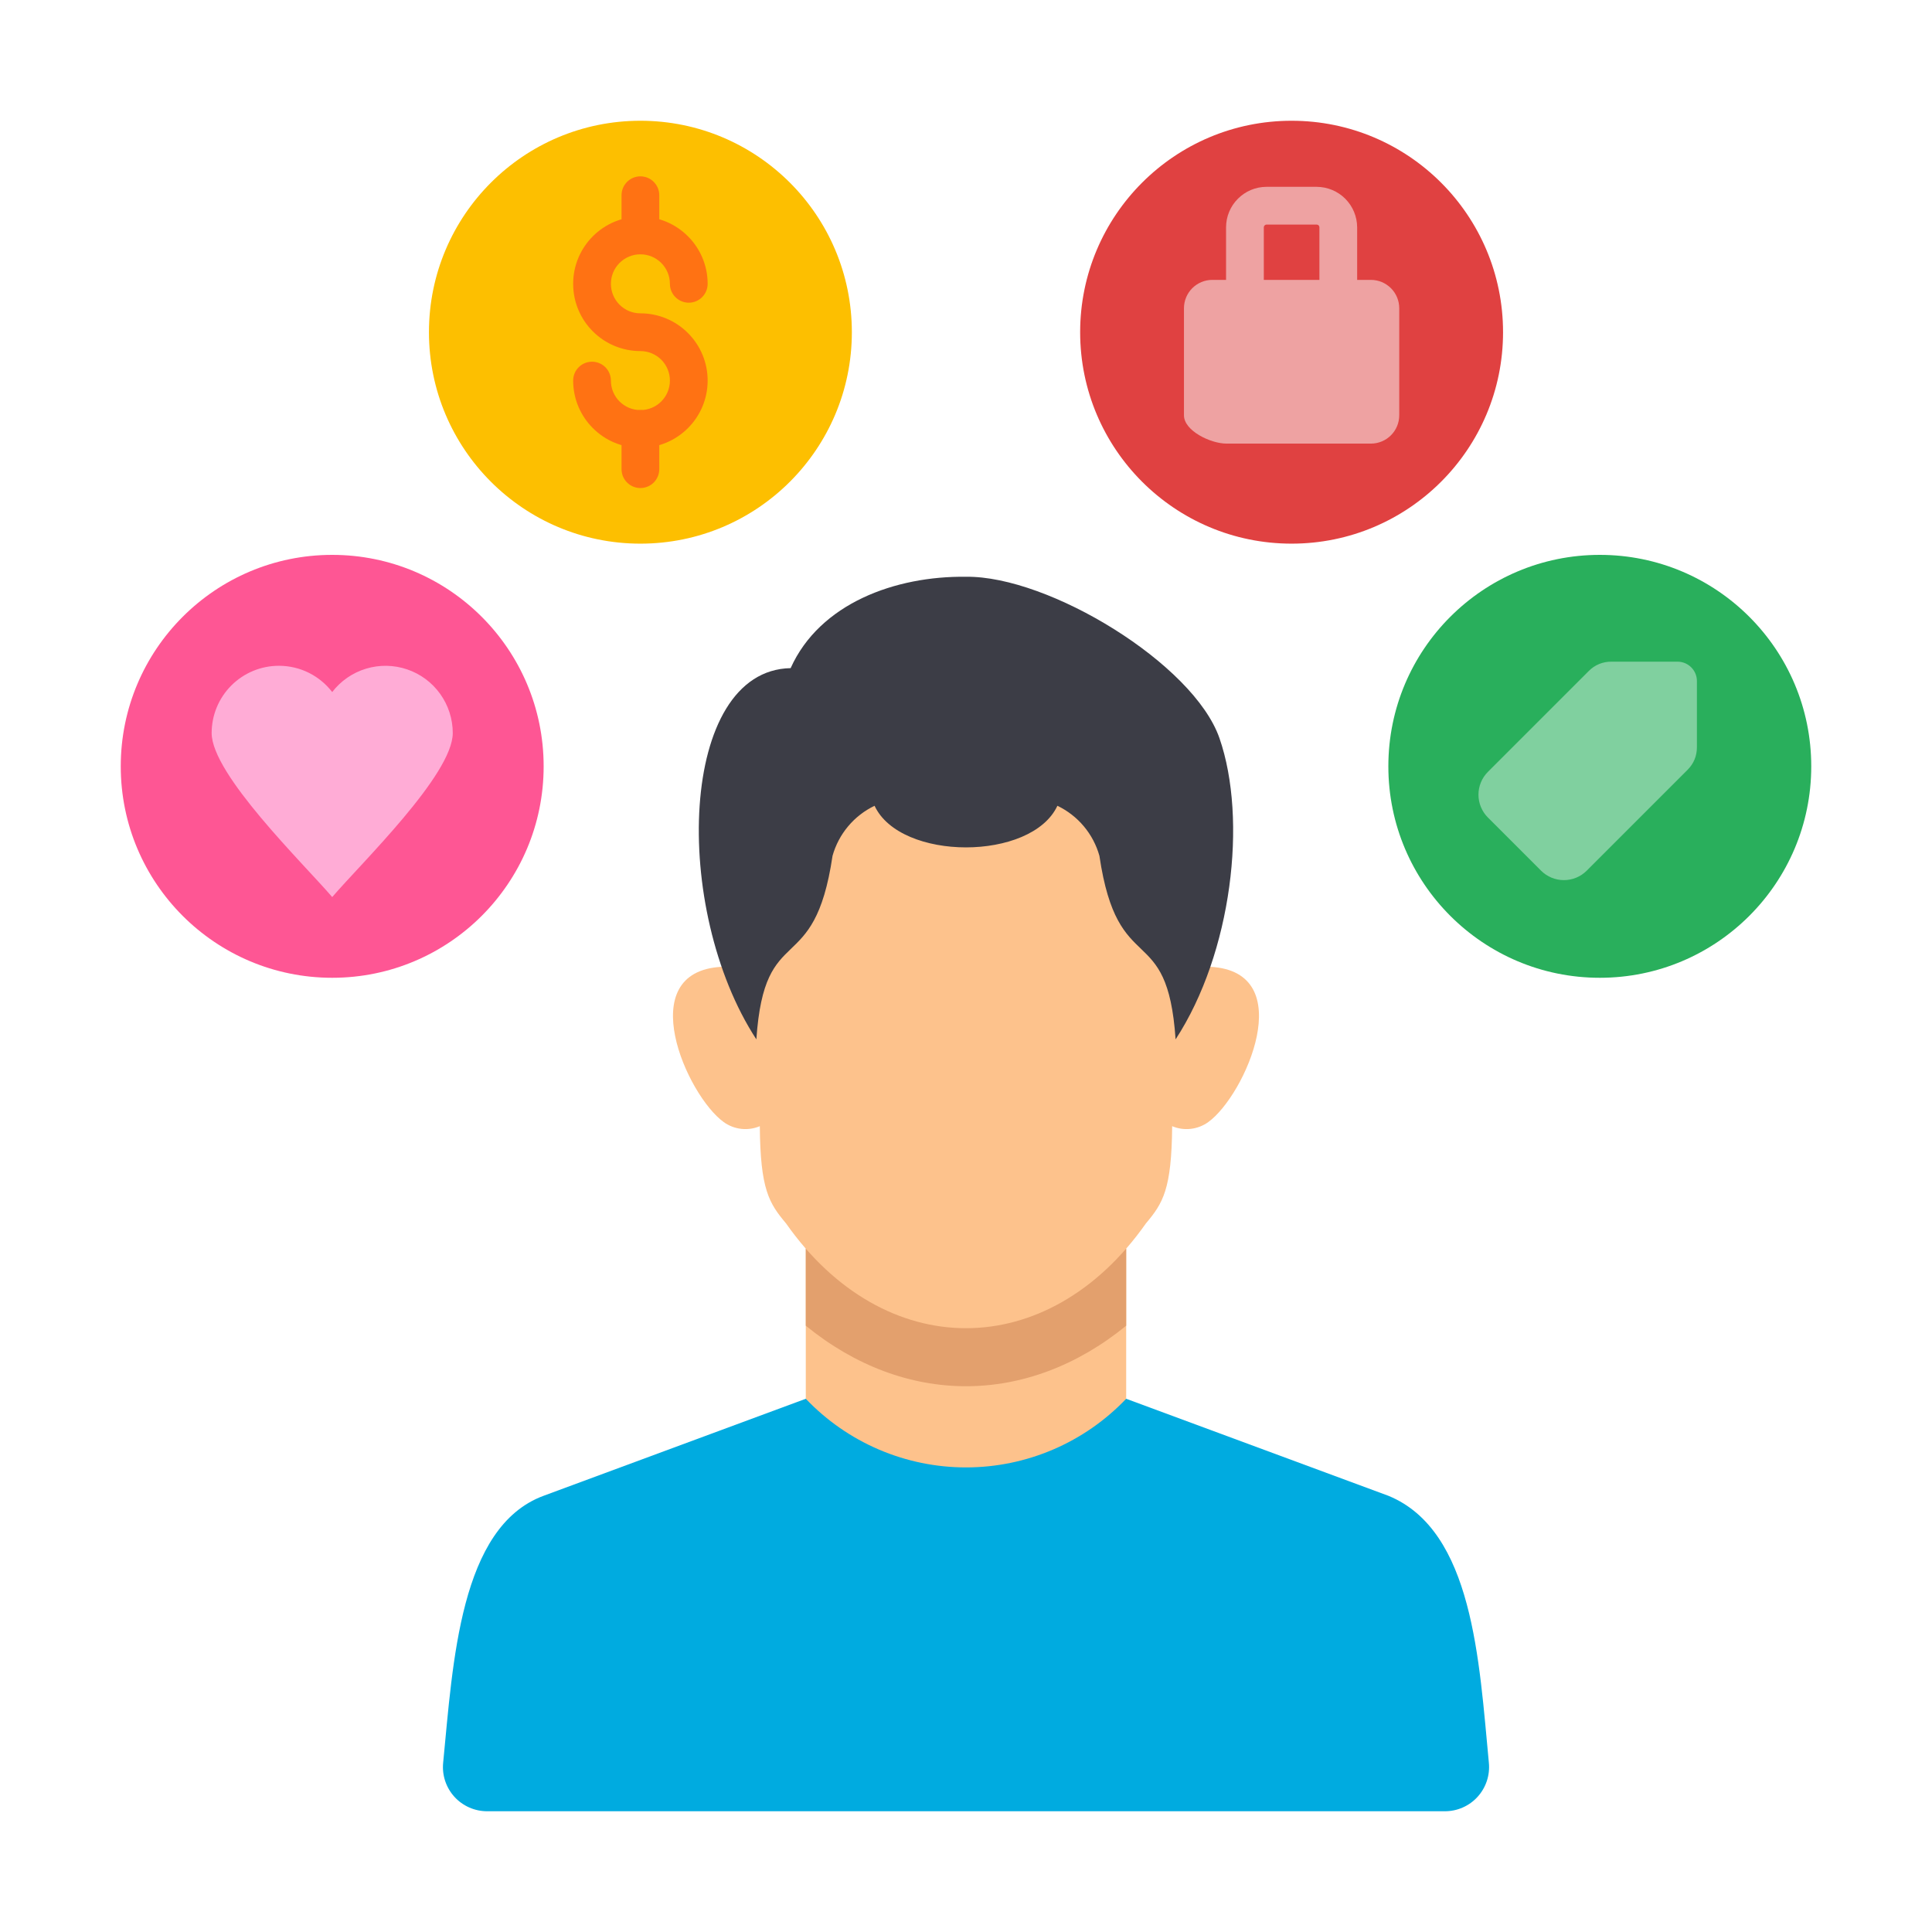
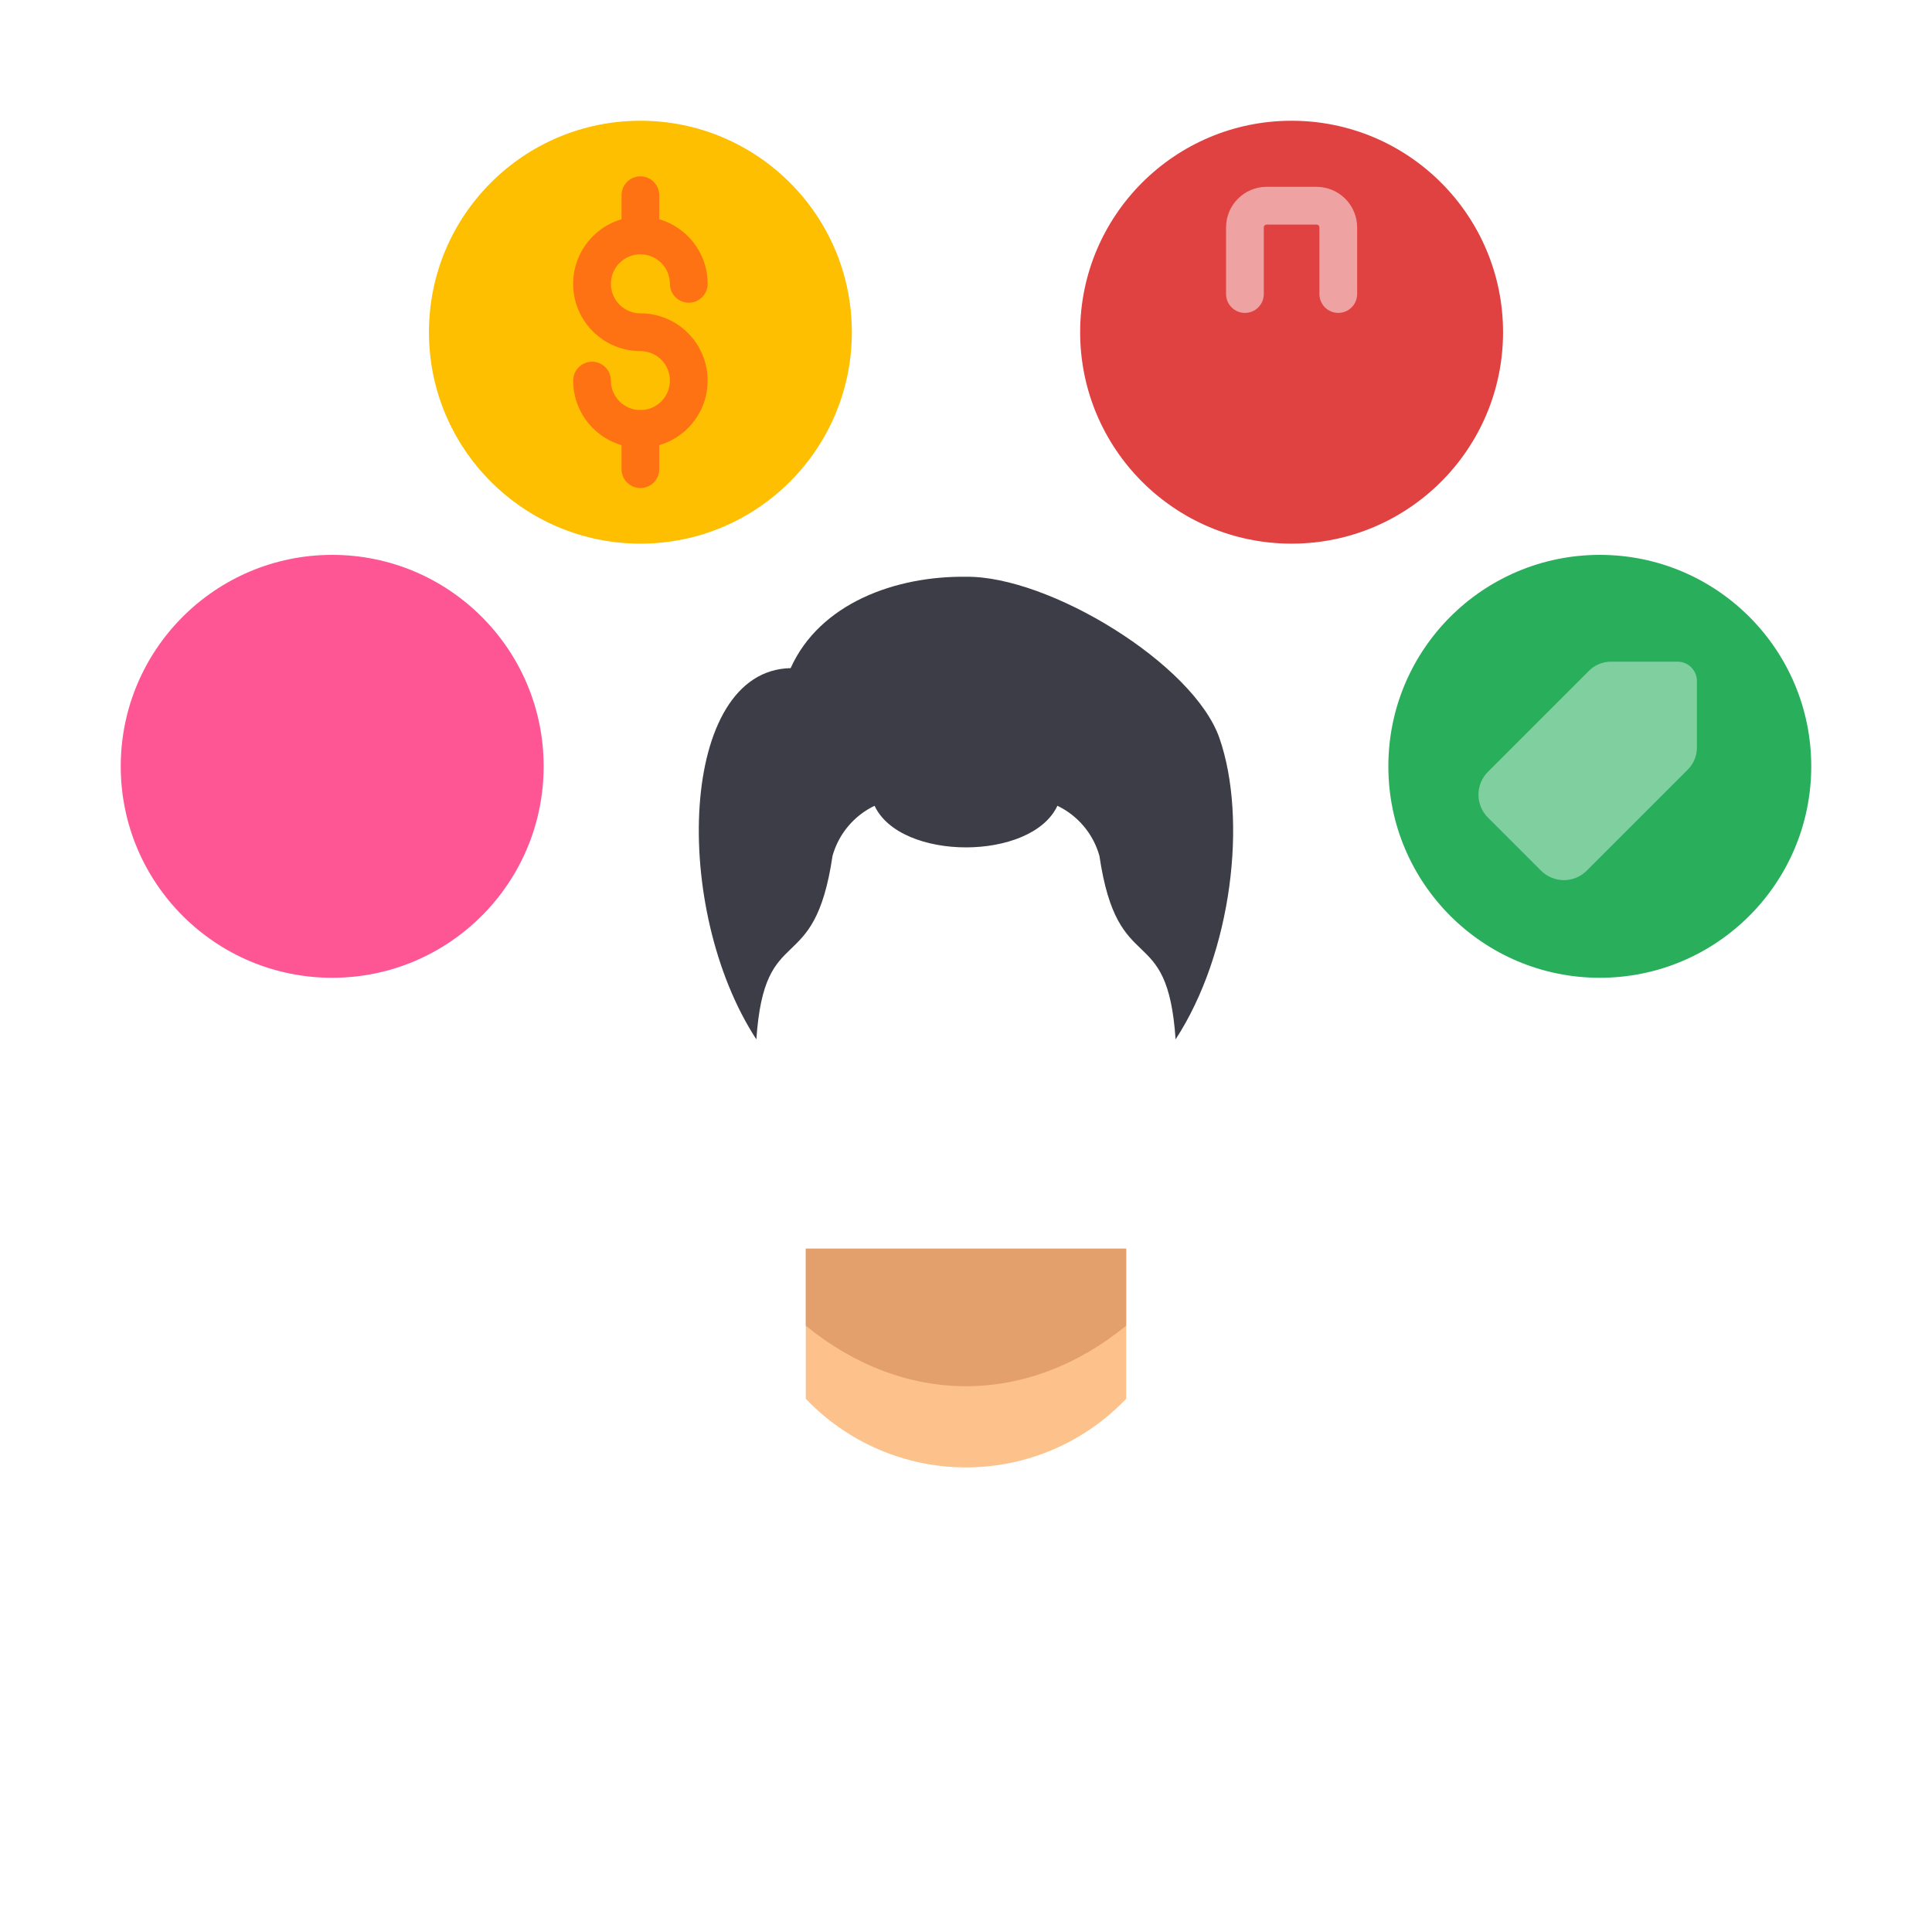
<svg xmlns="http://www.w3.org/2000/svg" width="120" height="120" viewBox="0 0 120 120" fill="none">
-   <path fill-rule="evenodd" clip-rule="evenodd" d="M50.049 86.88H69.949L86.237 92.907C91.5 95.065 91.872 103.172 92.476 109.486C92.514 109.868 92.471 110.254 92.351 110.618C92.23 110.983 92.034 111.318 91.776 111.603C91.518 111.887 91.203 112.114 90.851 112.268C90.499 112.423 90.119 112.502 89.735 112.5H30.265C29.88 112.502 29.5 112.422 29.148 112.267C28.796 112.112 28.48 111.885 28.222 111.6C27.964 111.315 27.768 110.979 27.648 110.614C27.528 110.248 27.487 109.862 27.526 109.479C28.135 103.265 28.558 94.833 33.761 92.907L50.049 86.88Z" fill="#00ABE0" />
  <path fill-rule="evenodd" clip-rule="evenodd" d="M59.999 91.144C63.76 91.144 67.356 89.603 69.949 86.88V77.556H50.049V86.88C51.332 88.227 52.876 89.3 54.586 90.033C56.297 90.766 58.138 91.144 59.999 91.144Z" fill="#FDC28C" />
  <path fill-rule="evenodd" clip-rule="evenodd" d="M69.949 82.342V77.556H50.049V82.342C56.192 87.354 63.806 87.354 69.949 82.342Z" fill="#E3A06D" />
-   <path fill-rule="evenodd" clip-rule="evenodd" d="M75.178 60.05L69.51 48.213L48.753 48.478L44.82 60.05C39.256 60.352 42.651 68.034 44.949 69.693C45.269 69.925 45.644 70.07 46.037 70.115C46.43 70.16 46.828 70.103 47.193 69.949C47.226 73.893 47.77 74.733 48.824 75.991C54.925 84.666 65.072 84.666 71.173 75.991C72.228 74.733 72.772 73.893 72.805 69.949C73.169 70.103 73.567 70.16 73.96 70.115C74.353 70.07 74.728 69.925 75.049 69.693C77.347 68.034 80.742 60.352 75.178 60.05Z" fill="#FDC28C" />
  <path fill-rule="evenodd" clip-rule="evenodd" d="M73.018 64.557C72.509 57.043 69.435 60.934 68.287 53.157C68.098 52.483 67.767 51.857 67.317 51.321C66.867 50.784 66.308 50.351 65.677 50.048C64.07 53.494 55.927 53.494 54.321 50.048C53.69 50.351 53.13 50.784 52.68 51.321C52.23 51.857 51.899 52.483 51.71 53.157C50.562 60.934 47.489 57.043 46.979 64.557C41.691 56.46 42.163 41.632 49.108 41.499C50.919 37.472 55.619 35.769 59.999 35.824C65.153 35.759 74.14 41.235 75.743 45.849C77.494 50.893 76.518 59.198 73.018 64.557Z" fill="#3C3D46" />
  <path d="M99.367 60.732C106.62 60.732 112.5 54.852 112.5 47.598C112.5 40.344 106.62 34.464 99.367 34.464C92.113 34.464 86.233 40.344 86.233 47.598C86.233 54.852 92.113 60.732 99.367 60.732Z" fill="#29AF5C" />
  <path d="M80.224 33.767C87.477 33.767 93.357 27.887 93.357 20.634C93.357 13.38 87.477 7.5 80.224 7.5C72.97 7.5 67.09 13.38 67.09 20.634C67.09 27.887 72.97 33.767 80.224 33.767Z" fill="#E04141" />
  <path d="M20.634 60.732C27.887 60.732 33.767 54.852 33.767 47.598C33.767 40.344 27.887 34.464 20.634 34.464C13.38 34.464 7.5 40.344 7.5 47.598C7.5 54.852 13.38 60.732 20.634 60.732Z" fill="#FE5694" />
  <path d="M39.776 33.767C47.03 33.767 52.91 27.887 52.91 20.634C52.91 13.38 47.03 7.5 39.776 7.5C32.523 7.5 26.643 13.38 26.643 20.634C26.643 27.887 32.523 33.767 39.776 33.767Z" fill="#FDBF00" />
-   <path fill-rule="evenodd" clip-rule="evenodd" d="M17.322 41.353C18.672 41.353 19.87 41.992 20.634 42.984C21.165 42.293 21.901 41.785 22.735 41.533C23.57 41.28 24.463 41.296 25.289 41.577C26.115 41.857 26.832 42.39 27.34 43.099C27.848 43.808 28.122 44.659 28.122 45.531C28.122 48.109 22.444 53.607 20.634 55.718C18.832 53.617 13.146 48.098 13.146 45.53C13.146 44.422 13.586 43.36 14.369 42.576C15.152 41.793 16.214 41.353 17.322 41.353Z" fill="#FFACD6" />
  <path fill-rule="evenodd" clip-rule="evenodd" d="M104.811 47.822L98.552 54.081C98.176 54.456 97.667 54.666 97.136 54.666C96.605 54.666 96.096 54.456 95.72 54.081L92.415 50.776C92.04 50.4 91.83 49.891 91.83 49.36C91.83 48.829 92.04 48.319 92.415 47.943L98.674 41.684C98.857 41.495 99.078 41.346 99.321 41.245C99.565 41.144 99.827 41.094 100.09 41.098H104.196C104.859 41.098 105.398 41.637 105.398 42.3V46.406C105.398 46.957 105.202 47.432 104.811 47.822Z" fill="#80D09F" />
  <path d="M41.609 17.629C41.609 17.939 41.732 18.238 41.952 18.457C42.172 18.677 42.47 18.801 42.781 18.801C43.092 18.801 43.39 18.677 43.61 18.457C43.83 18.238 43.953 17.939 43.953 17.629C43.953 16.476 43.485 15.431 42.729 14.676C41.974 13.92 40.93 13.452 39.776 13.452C39.228 13.451 38.685 13.559 38.178 13.769C37.671 13.979 37.211 14.287 36.823 14.676C36.068 15.431 35.6 16.476 35.6 17.629C35.6 18.782 36.067 19.827 36.823 20.582C37.211 20.971 37.671 21.279 38.178 21.489C38.685 21.699 39.228 21.806 39.776 21.806C40.282 21.806 40.741 22.011 41.073 22.342C41.404 22.674 41.609 23.133 41.609 23.638C41.609 24.144 41.404 24.602 41.073 24.935C40.741 25.267 40.282 25.471 39.776 25.471C39.27 25.471 38.812 25.266 38.48 24.935C38.149 24.603 37.944 24.144 37.944 23.638C37.944 23.328 37.82 23.029 37.601 22.81C37.381 22.59 37.083 22.466 36.772 22.466C36.461 22.466 36.163 22.59 35.943 22.81C35.723 23.029 35.6 23.328 35.6 23.638C35.6 24.791 36.068 25.836 36.823 26.591C37.211 26.98 37.671 27.288 38.178 27.498C38.685 27.708 39.228 27.816 39.776 27.815C40.929 27.815 41.974 27.347 42.729 26.591C43.485 25.836 43.953 24.792 43.953 23.638C43.954 23.09 43.846 22.547 43.636 22.04C43.426 21.533 43.118 21.073 42.729 20.685C42.342 20.297 41.882 19.989 41.375 19.779C40.868 19.569 40.325 19.461 39.776 19.462C39.536 19.462 39.297 19.415 39.075 19.323C38.852 19.231 38.65 19.095 38.48 18.925C38.149 18.593 37.944 18.135 37.944 17.629C37.944 17.122 38.149 16.665 38.48 16.333C38.812 16.002 39.27 15.796 39.776 15.796C40.282 15.796 40.741 16.002 41.073 16.333C41.404 16.665 41.609 17.123 41.609 17.629Z" fill="#FF7213" />
  <path d="M40.949 12.125C40.949 11.815 40.825 11.517 40.605 11.297C40.386 11.077 40.088 10.953 39.777 10.953C39.466 10.953 39.168 11.077 38.948 11.297C38.728 11.517 38.605 11.815 38.605 12.125V14.624C38.605 14.934 38.728 15.232 38.948 15.452C39.168 15.672 39.466 15.795 39.776 15.795C40.087 15.795 40.385 15.672 40.605 15.452C40.825 15.232 40.948 14.934 40.948 14.624L40.949 12.125ZM40.949 26.643C40.949 26.332 40.825 26.034 40.605 25.814C40.386 25.594 40.088 25.471 39.777 25.471C39.466 25.471 39.168 25.594 38.948 25.814C38.728 26.034 38.605 26.332 38.605 26.643V29.142C38.605 29.452 38.728 29.75 38.948 29.97C39.168 30.19 39.466 30.313 39.776 30.313C40.087 30.313 40.385 30.19 40.605 29.97C40.825 29.75 40.948 29.452 40.948 29.142L40.949 26.643Z" fill="#FF7213" />
-   <path fill-rule="evenodd" clip-rule="evenodd" d="M75.296 17.384H85.152C85.618 17.385 86.064 17.571 86.394 17.9C86.723 18.23 86.909 18.676 86.909 19.142V25.796C86.909 26.262 86.723 26.708 86.394 27.038C86.064 27.367 85.618 27.552 85.152 27.553H76.175C75.207 27.553 73.538 26.764 73.538 25.796V19.142C73.539 18.676 73.725 18.23 74.054 17.9C74.384 17.571 74.83 17.385 75.296 17.384Z" fill="#EEA2A2" />
  <path d="M76.153 18.263C76.153 18.574 76.276 18.872 76.496 19.092C76.716 19.312 77.014 19.435 77.325 19.435C77.636 19.435 77.934 19.312 78.154 19.092C78.374 18.872 78.497 18.574 78.497 18.263V14.119C78.497 14.074 78.516 14.031 78.548 13.999C78.58 13.967 78.623 13.949 78.668 13.948H81.78C81.876 13.948 81.951 14.024 81.951 14.119V18.263C81.951 18.574 82.075 18.872 82.294 19.092C82.514 19.312 82.812 19.435 83.123 19.435C83.434 19.435 83.732 19.312 83.952 19.092C84.171 18.872 84.295 18.574 84.295 18.263V14.119C84.293 13.453 84.027 12.815 83.556 12.343C83.085 11.872 82.446 11.607 81.78 11.604H78.668C77.975 11.604 77.346 11.887 76.891 12.342C76.657 12.575 76.471 12.852 76.345 13.157C76.218 13.462 76.153 13.789 76.153 14.119V18.263Z" fill="#EEA2A2" />
</svg>